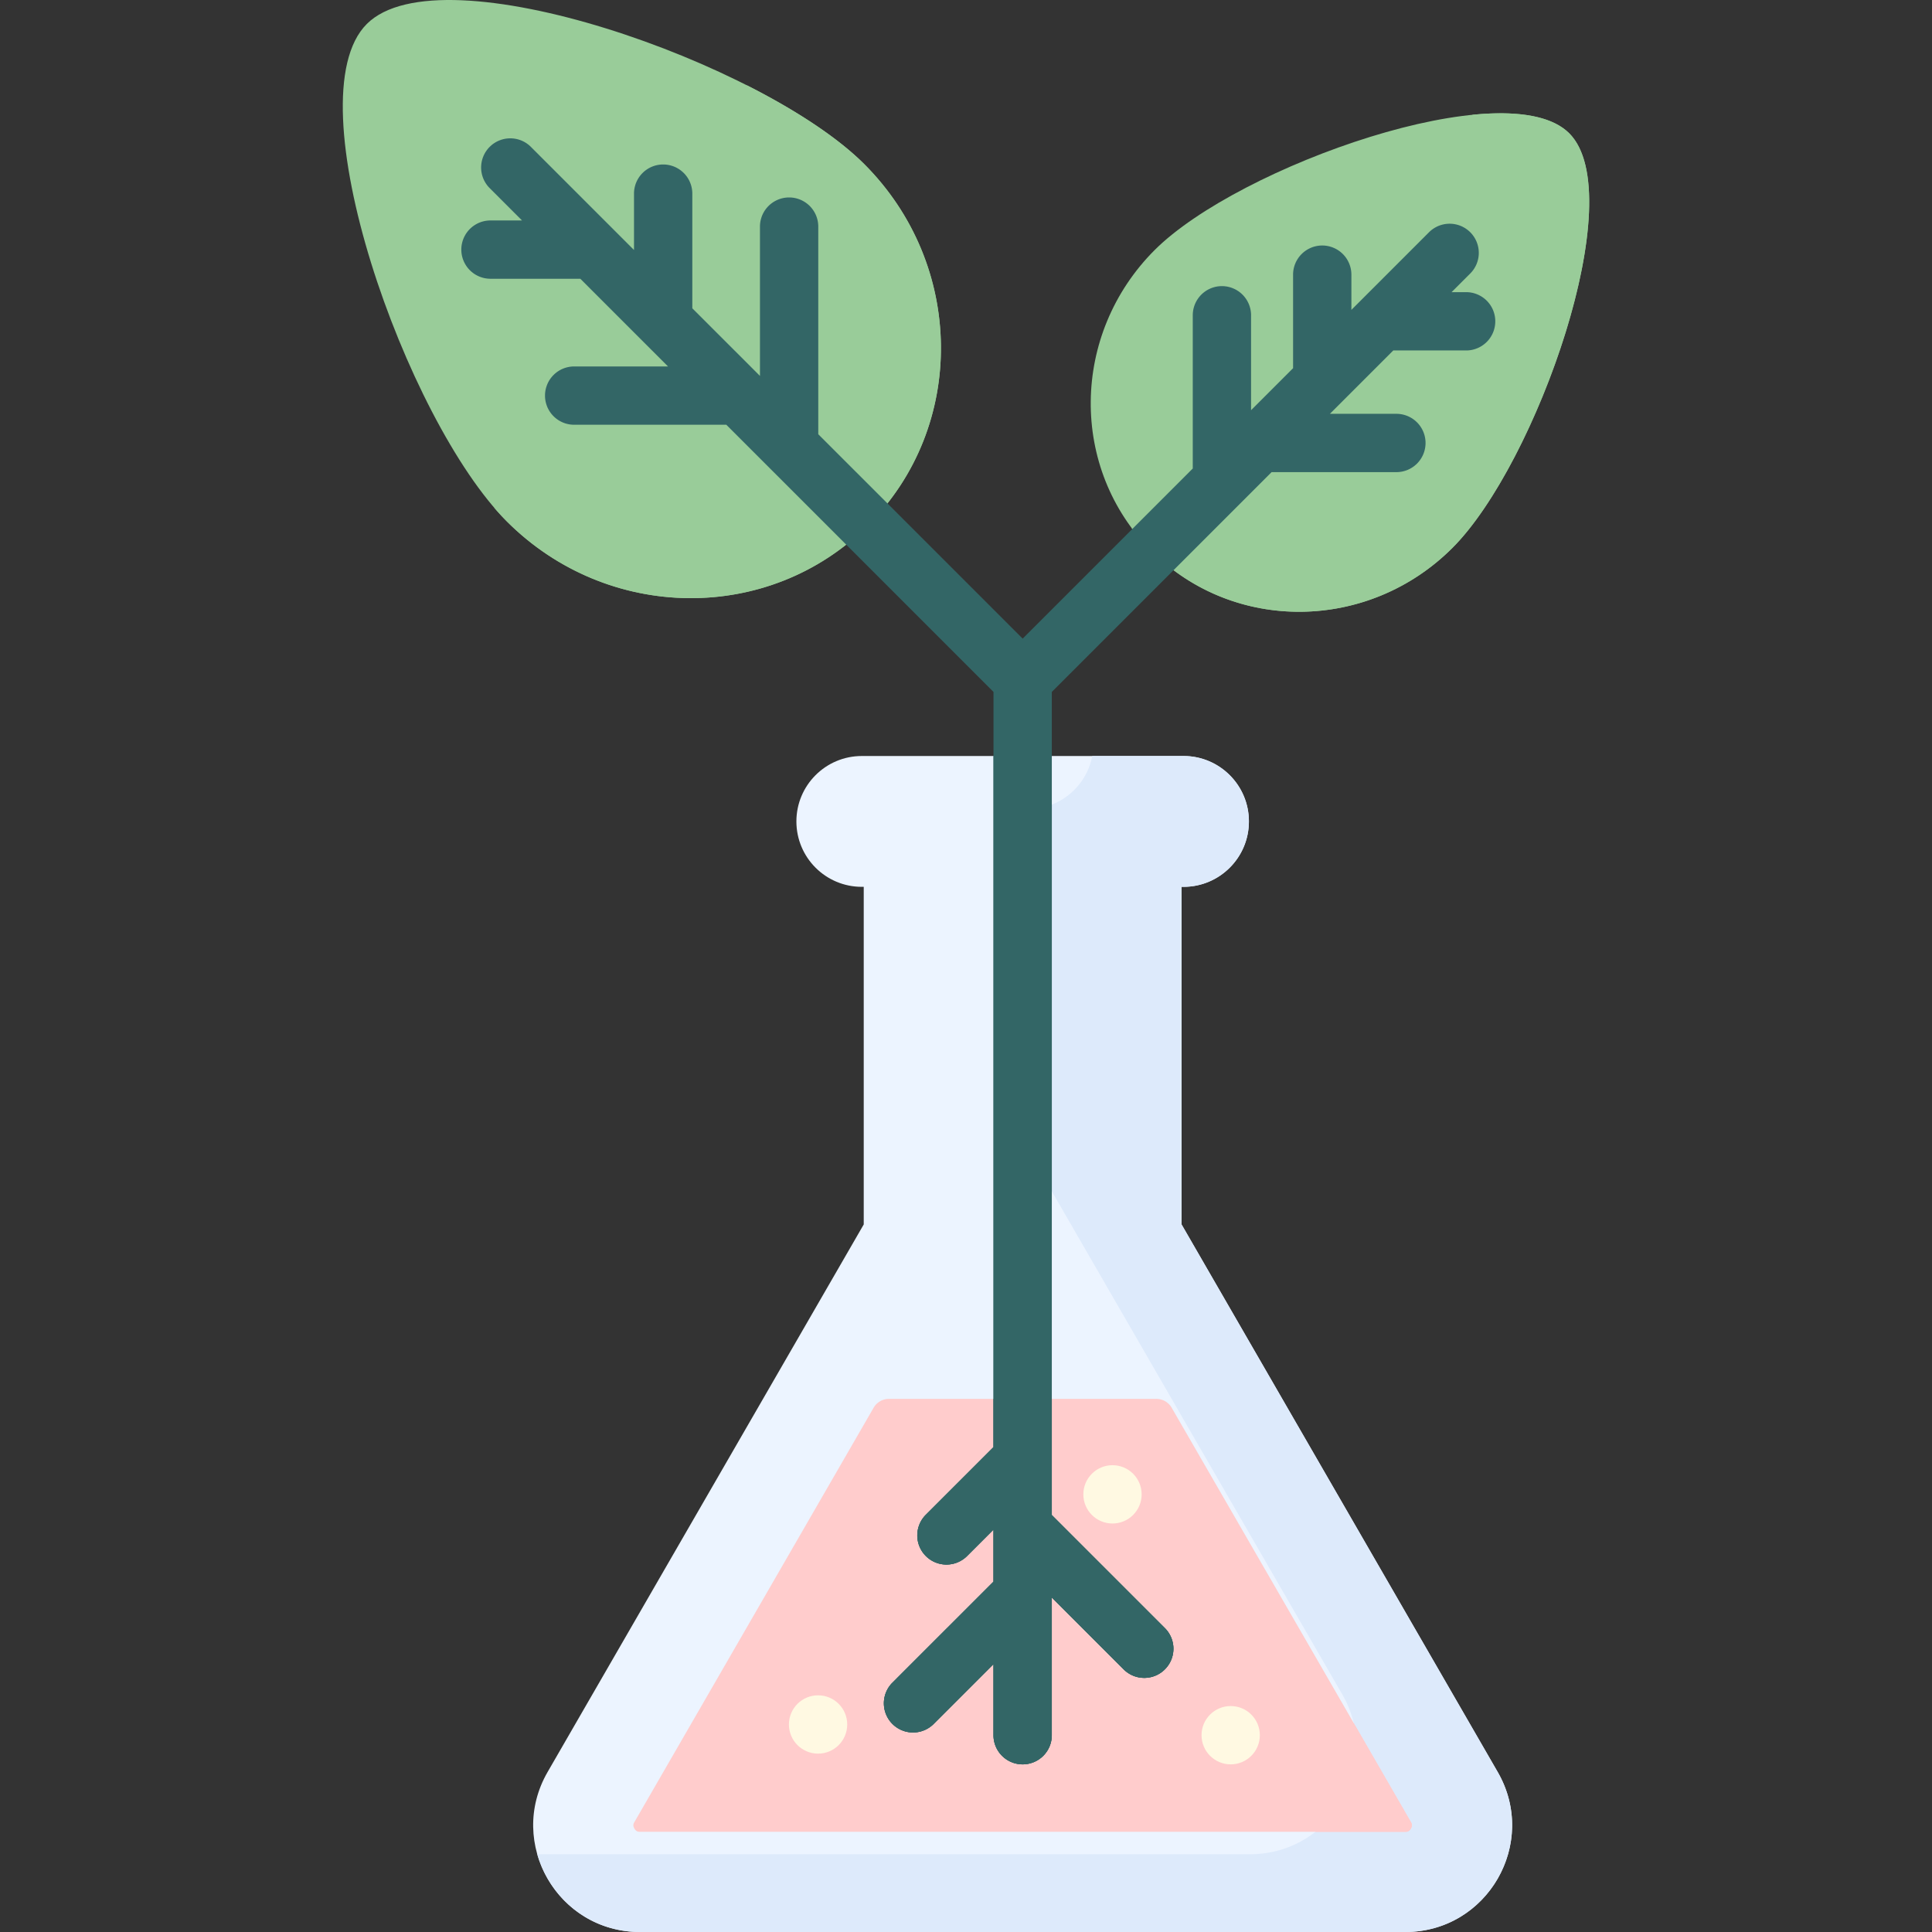
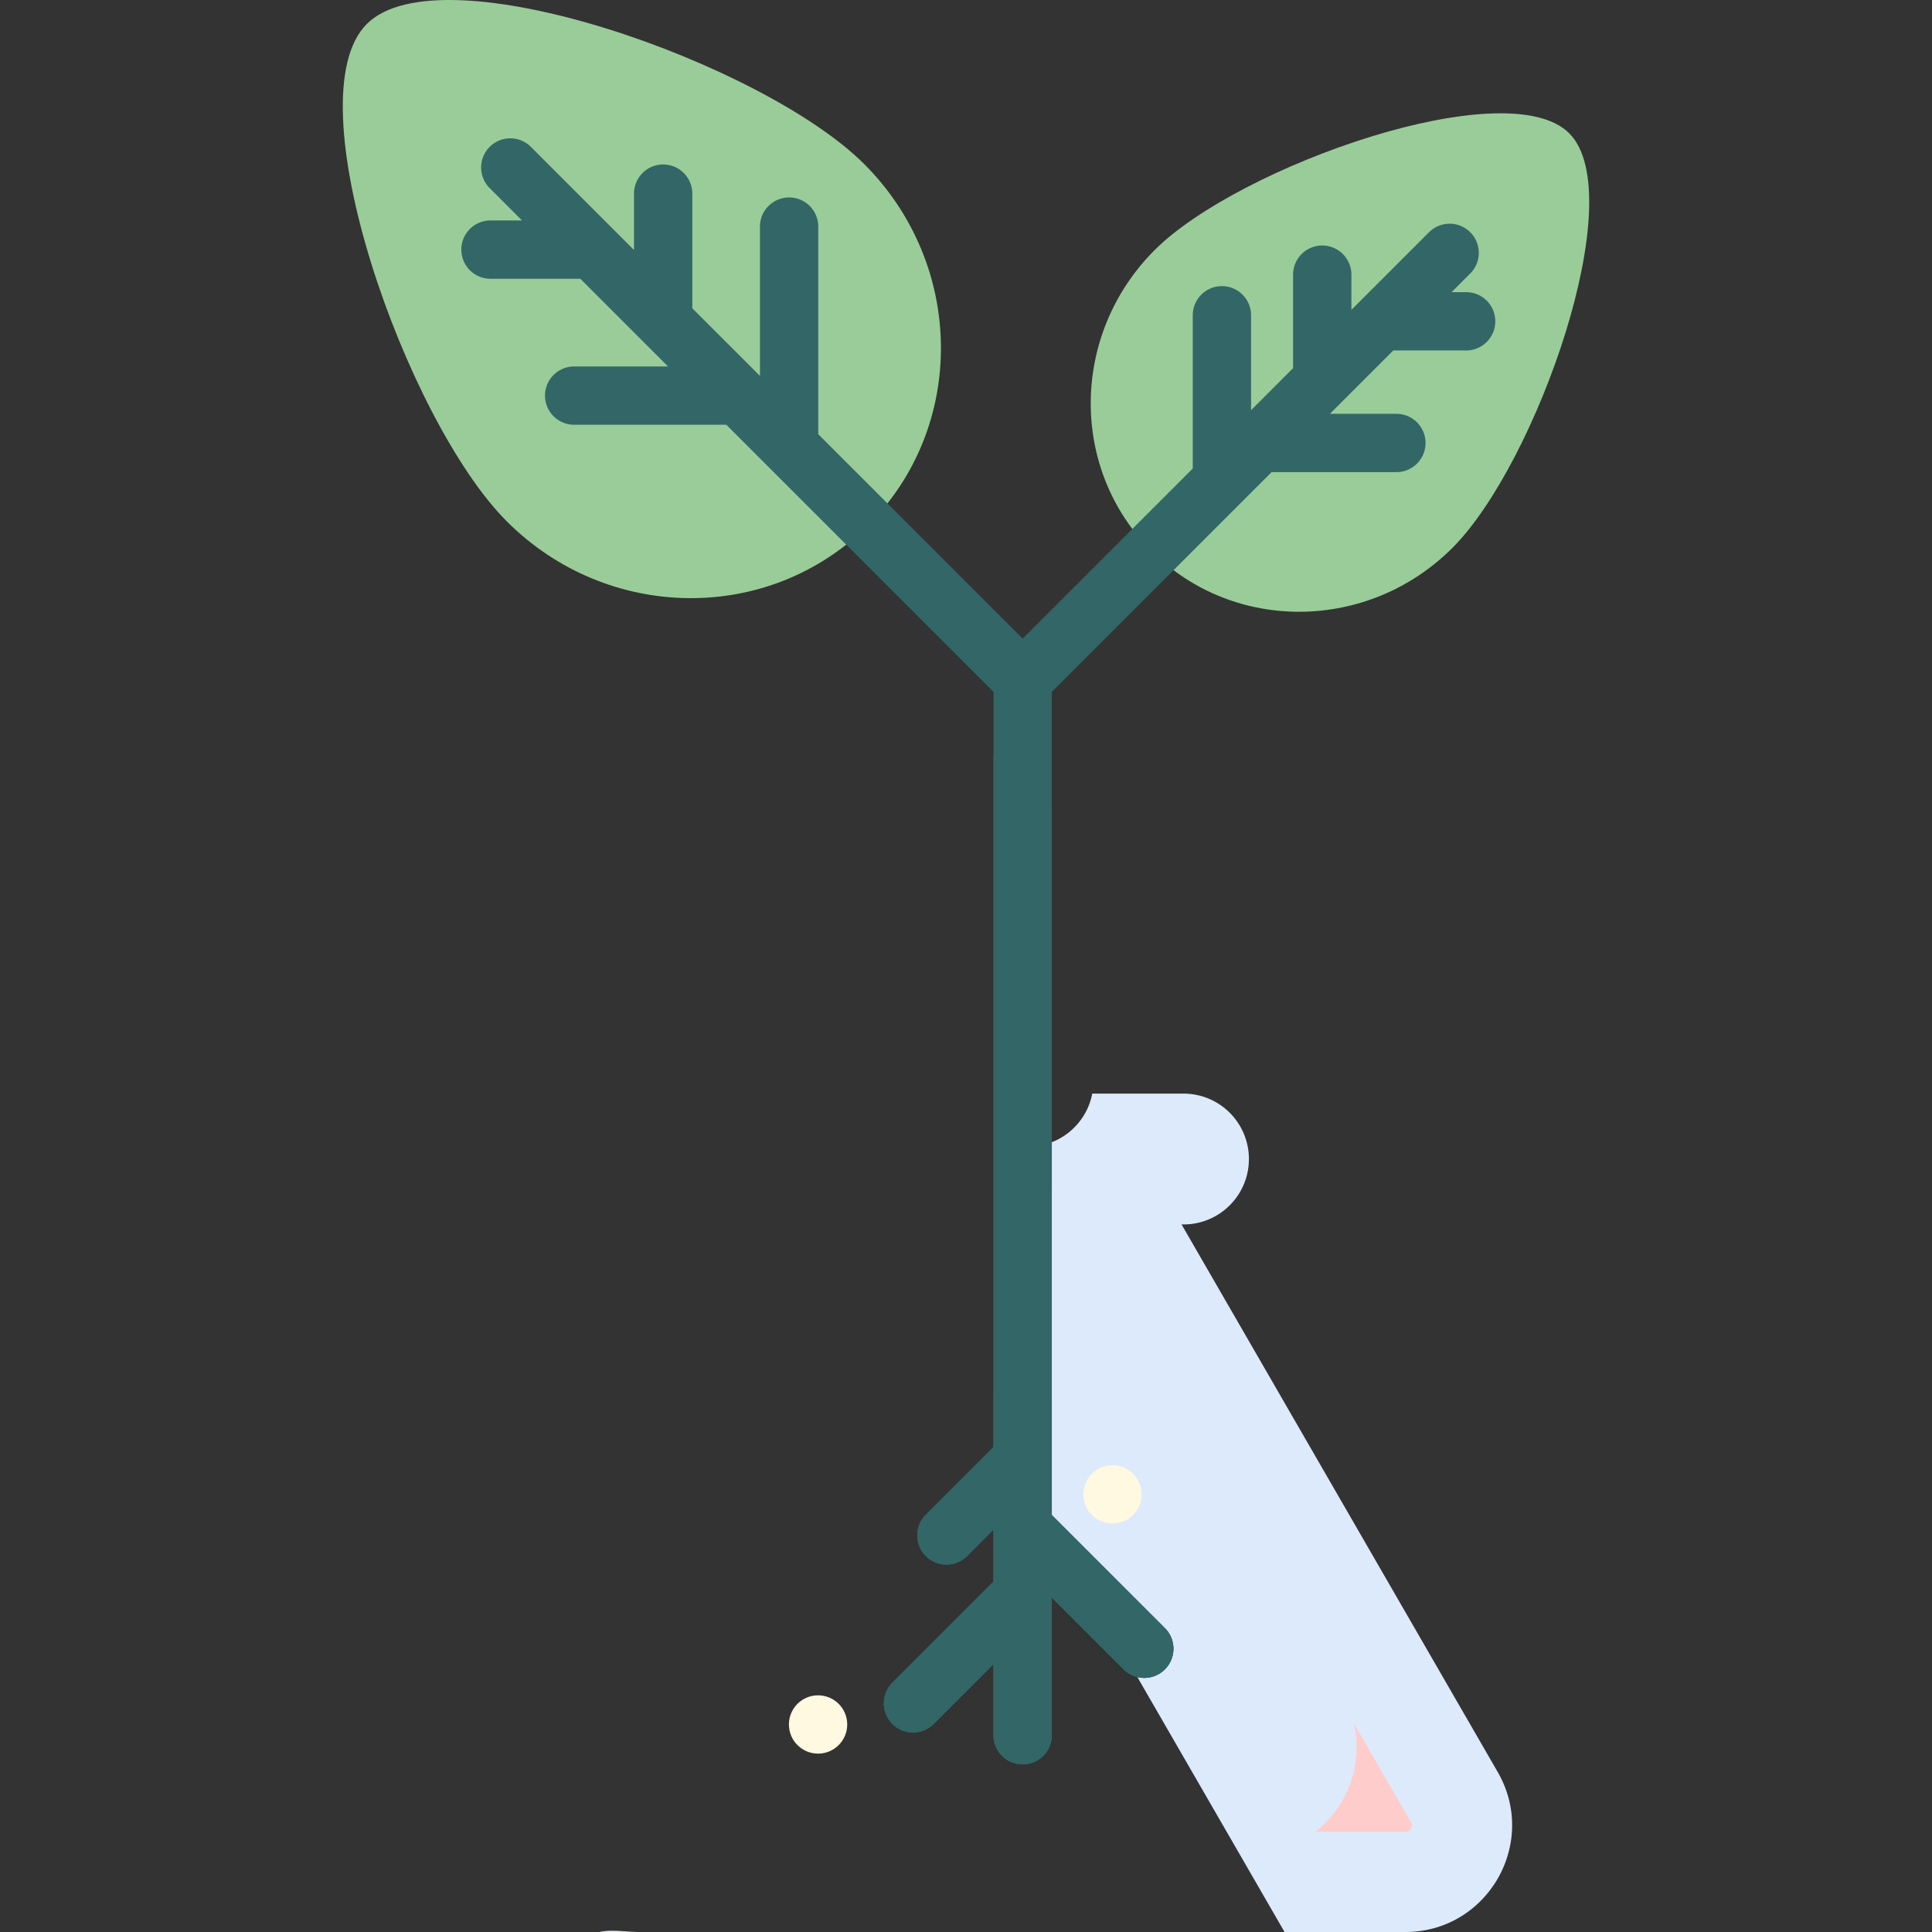
<svg xmlns="http://www.w3.org/2000/svg" version="1.1" width="512" height="512" x="0" y="0" viewBox="0 0 512 512" style="enable-background:new 0 0 512 512" xml:space="preserve" class="">
  <rect x="0" y="0" width="512" height="512" fill="#333333" stroke="none" />
  <g>
-     <path fill="#ecf4ff" d="M372.419 512c21.762 0 35.364-23.559 24.483-42.406l-83.775-145.102v-89.47h.51c9.574 0 17.335-7.761 17.335-17.335 0-9.574-7.761-17.335-17.335-17.335h-85.25c-9.574 0-17.335 7.761-17.335 17.335 0 9.574 7.761 17.335 17.335 17.335h.51v89.47l-83.775 145.102C134.242 488.441 147.843 512 169.606 512z" opacity="1" data-original="#ecf4ff" />
-     <path fill="#ddeafb" d="m396.902 469.594-83.775-145.102v-89.47h.51c9.574 0 17.336-7.761 17.336-17.335 0-9.574-7.761-17.336-17.336-17.336h-24.179c-1.528 8.012-8.571 14.067-17.028 14.067a.51.51 0 0 0-.51.51v81.004a29.693 29.693 0 0 0 3.978 14.846l79.797 138.212c10.881 18.847-2.72 42.406-24.483 42.406H142.379C145.652 502.852 156.045 512 169.606 512h202.813c21.763 0 35.364-23.559 24.483-42.406z" opacity="1" data-original="#ddeafb" class="" />
-     <path fill="#ffcccc" d="m373.904 482.873-63.403-109.817a4.668 4.668 0 0 0-4.044-2.335h-70.89a4.67 4.67 0 0 0-4.044 2.335L168.12 482.874c-.197.341-.495.856 0 1.714.495.857 1.09.857 1.484.857h202.814c.394 0 .99 0 1.484-.857.497-.858.199-1.373.002-1.715z" opacity="1" data-original="#f6e781" class="" />
+     <path fill="#ddeafb" d="m396.902 469.594-83.775-145.102h.51c9.574 0 17.336-7.761 17.336-17.335 0-9.574-7.761-17.336-17.336-17.336h-24.179c-1.528 8.012-8.571 14.067-17.028 14.067a.51.51 0 0 0-.51.51v81.004a29.693 29.693 0 0 0 3.978 14.846l79.797 138.212c10.881 18.847-2.72 42.406-24.483 42.406H142.379C145.652 502.852 156.045 512 169.606 512h202.813c21.763 0 35.364-23.559 24.483-42.406z" opacity="1" data-original="#ddeafb" class="" />
    <path fill="#ffcccc" d="M358.765 456.652c2.615 10.929-1.712 22.161-10.151 28.792h23.805c.394 0 .99 0 1.484-.857.495-.858.197-1.372 0-1.715z" opacity="1" data-original="#f4dd45" class="" />
    <path fill="#99cc99" d="M229.032 43.485c26.706 26.706 27.156 69.556 1.004 95.708s-69.001 25.702-95.708-1.004S77.45 26.109 97.201 6.358s105.125 10.421 131.831 37.127zM305.997 66.263c-22.256 22.256-22.63 57.965-.837 79.758s57.503 21.419 79.758-.837 47.4-93.402 30.94-109.862c-16.459-16.458-87.605 8.686-109.861 30.941z" opacity="1" data-original="#90dfc3" class="" />
-     <path fill="#99cc99" d="M229.032 43.485c-7.075-7.075-18.269-14.394-31.268-20.963l.363.359c26.706 26.706 27.156 69.556 1.004 95.708-18.299 18.3-44.775 23.574-68.174 15.941a65.003 65.003 0 0 0 3.372 3.658c26.706 26.706 69.556 27.156 95.708 1.004 26.151-26.151 25.701-69-1.005-95.707zM415.858 35.323c-4.783-4.783-14.185-6.053-25.662-4.901 1.229 27.371-18.399 76.374-36.184 94.159-14.787 14.787-35.515 19.915-54.152 15.298a55.128 55.128 0 0 0 5.3 6.142c21.793 21.794 57.503 21.419 79.758-.837 22.256-22.255 47.4-93.401 30.94-109.861z" opacity="1" data-original="#78d0b1" class="" />
    <g fill="#fff9e2">
-       <circle cx="326.146" cy="459.846" r="7.726" fill="#fff9e2" opacity="1" data-original="#fff9e2" class="" />
      <circle cx="294.823" cy="396.019" r="7.726" fill="#fff9e2" opacity="1" data-original="#fff9e2" class="" />
      <circle cx="216.797" cy="457.004" r="7.726" fill="#fff9e2" opacity="1" data-original="#fff9e2" class="" />
    </g>
    <path fill="#336666" d="M388.54 77.424h-3.854l4.946-4.946a7.729 7.729 0 0 0 0-10.928 7.73 7.73 0 0 0-10.928 0l-20.572 20.572v-9.335a7.726 7.726 0 1 0-15.452 0v24.787l-11.134 11.134V83.553a7.726 7.726 0 1 0-15.452 0v40.608l-45.08 45.08-54.164-54.164V60.053a7.726 7.726 0 1 0-15.452 0v39.571L183.47 81.699V51.315a7.725 7.725 0 0 0-7.726-7.726 7.725 7.725 0 0 0-7.726 7.726v14.932l-27.324-27.324a7.73 7.73 0 0 0-10.928 0 7.729 7.729 0 0 0 0 10.928l8.571 8.571h-8.355a7.726 7.726 0 1 0 0 15.452h23.808l23.239 23.239h-24.87a7.725 7.725 0 0 0-7.726 7.726 7.725 7.725 0 0 0 7.726 7.726h40.323l70.804 70.804v200.138l-17.929 17.928a7.726 7.726 0 1 0 10.926 10.928l7.003-7.003v13.79l-26.898 26.897a7.729 7.729 0 0 0 10.928 10.928l15.971-15.971v18.841a7.725 7.725 0 0 0 7.726 7.726 7.725 7.725 0 0 0 7.726-7.726v-36.491l19.04 19.04c1.509 1.508 3.487 2.263 5.464 2.263s3.955-.755 5.464-2.263a7.729 7.729 0 0 0 0-10.928L278.738 401.5V183.37l58.251-58.251h33.07a7.725 7.725 0 0 0 7.726-7.726 7.725 7.725 0 0 0-7.726-7.726h-17.617l16.791-16.791h19.307a7.725 7.725 0 0 0 7.726-7.726 7.724 7.724 0 0 0-7.726-7.726z" opacity="1" data-original="#d3f1e7" class="" />
    <path fill="#336666" d="M278.738 386.706V200.351h-15.453v183.157l-17.929 17.928a7.726 7.726 0 1 0 10.926 10.928l7.003-7.003v13.79l-26.898 26.897a7.729 7.729 0 0 0 10.928 10.928l15.971-15.971v18.841a7.725 7.725 0 0 0 7.726 7.726 7.725 7.725 0 0 0 7.726-7.726v-36.491l19.04 19.04c1.509 1.508 3.487 2.263 5.464 2.263s3.955-.755 5.464-2.263a7.729 7.729 0 0 0 0-10.928L278.738 401.5v-14.794z" opacity="1" data-original="#beecdd" class="" />
    <path fill="#336666" d="M278.738 401.5v-30.779h-15.453v12.787l-17.929 17.928a7.726 7.726 0 1 0 10.926 10.928l7.003-7.003v13.79l-26.898 26.897a7.729 7.729 0 0 0 10.928 10.928l15.971-15.971v18.841a7.725 7.725 0 0 0 7.726 7.726 7.725 7.725 0 0 0 7.726-7.726v-36.491l19.04 19.04c1.509 1.508 3.487 2.263 5.464 2.263s3.955-.755 5.464-2.263a7.729 7.729 0 0 0 0-10.928zM272.43 214.418a.51.51 0 0 0-.51.51v81.004a29.693 29.693 0 0 0 3.978 14.846l2.841 4.921V213.223a17.282 17.282 0 0 1-6.309 1.195z" opacity="1" data-original="#a7e7d0" class="" />
  </g>
</svg>